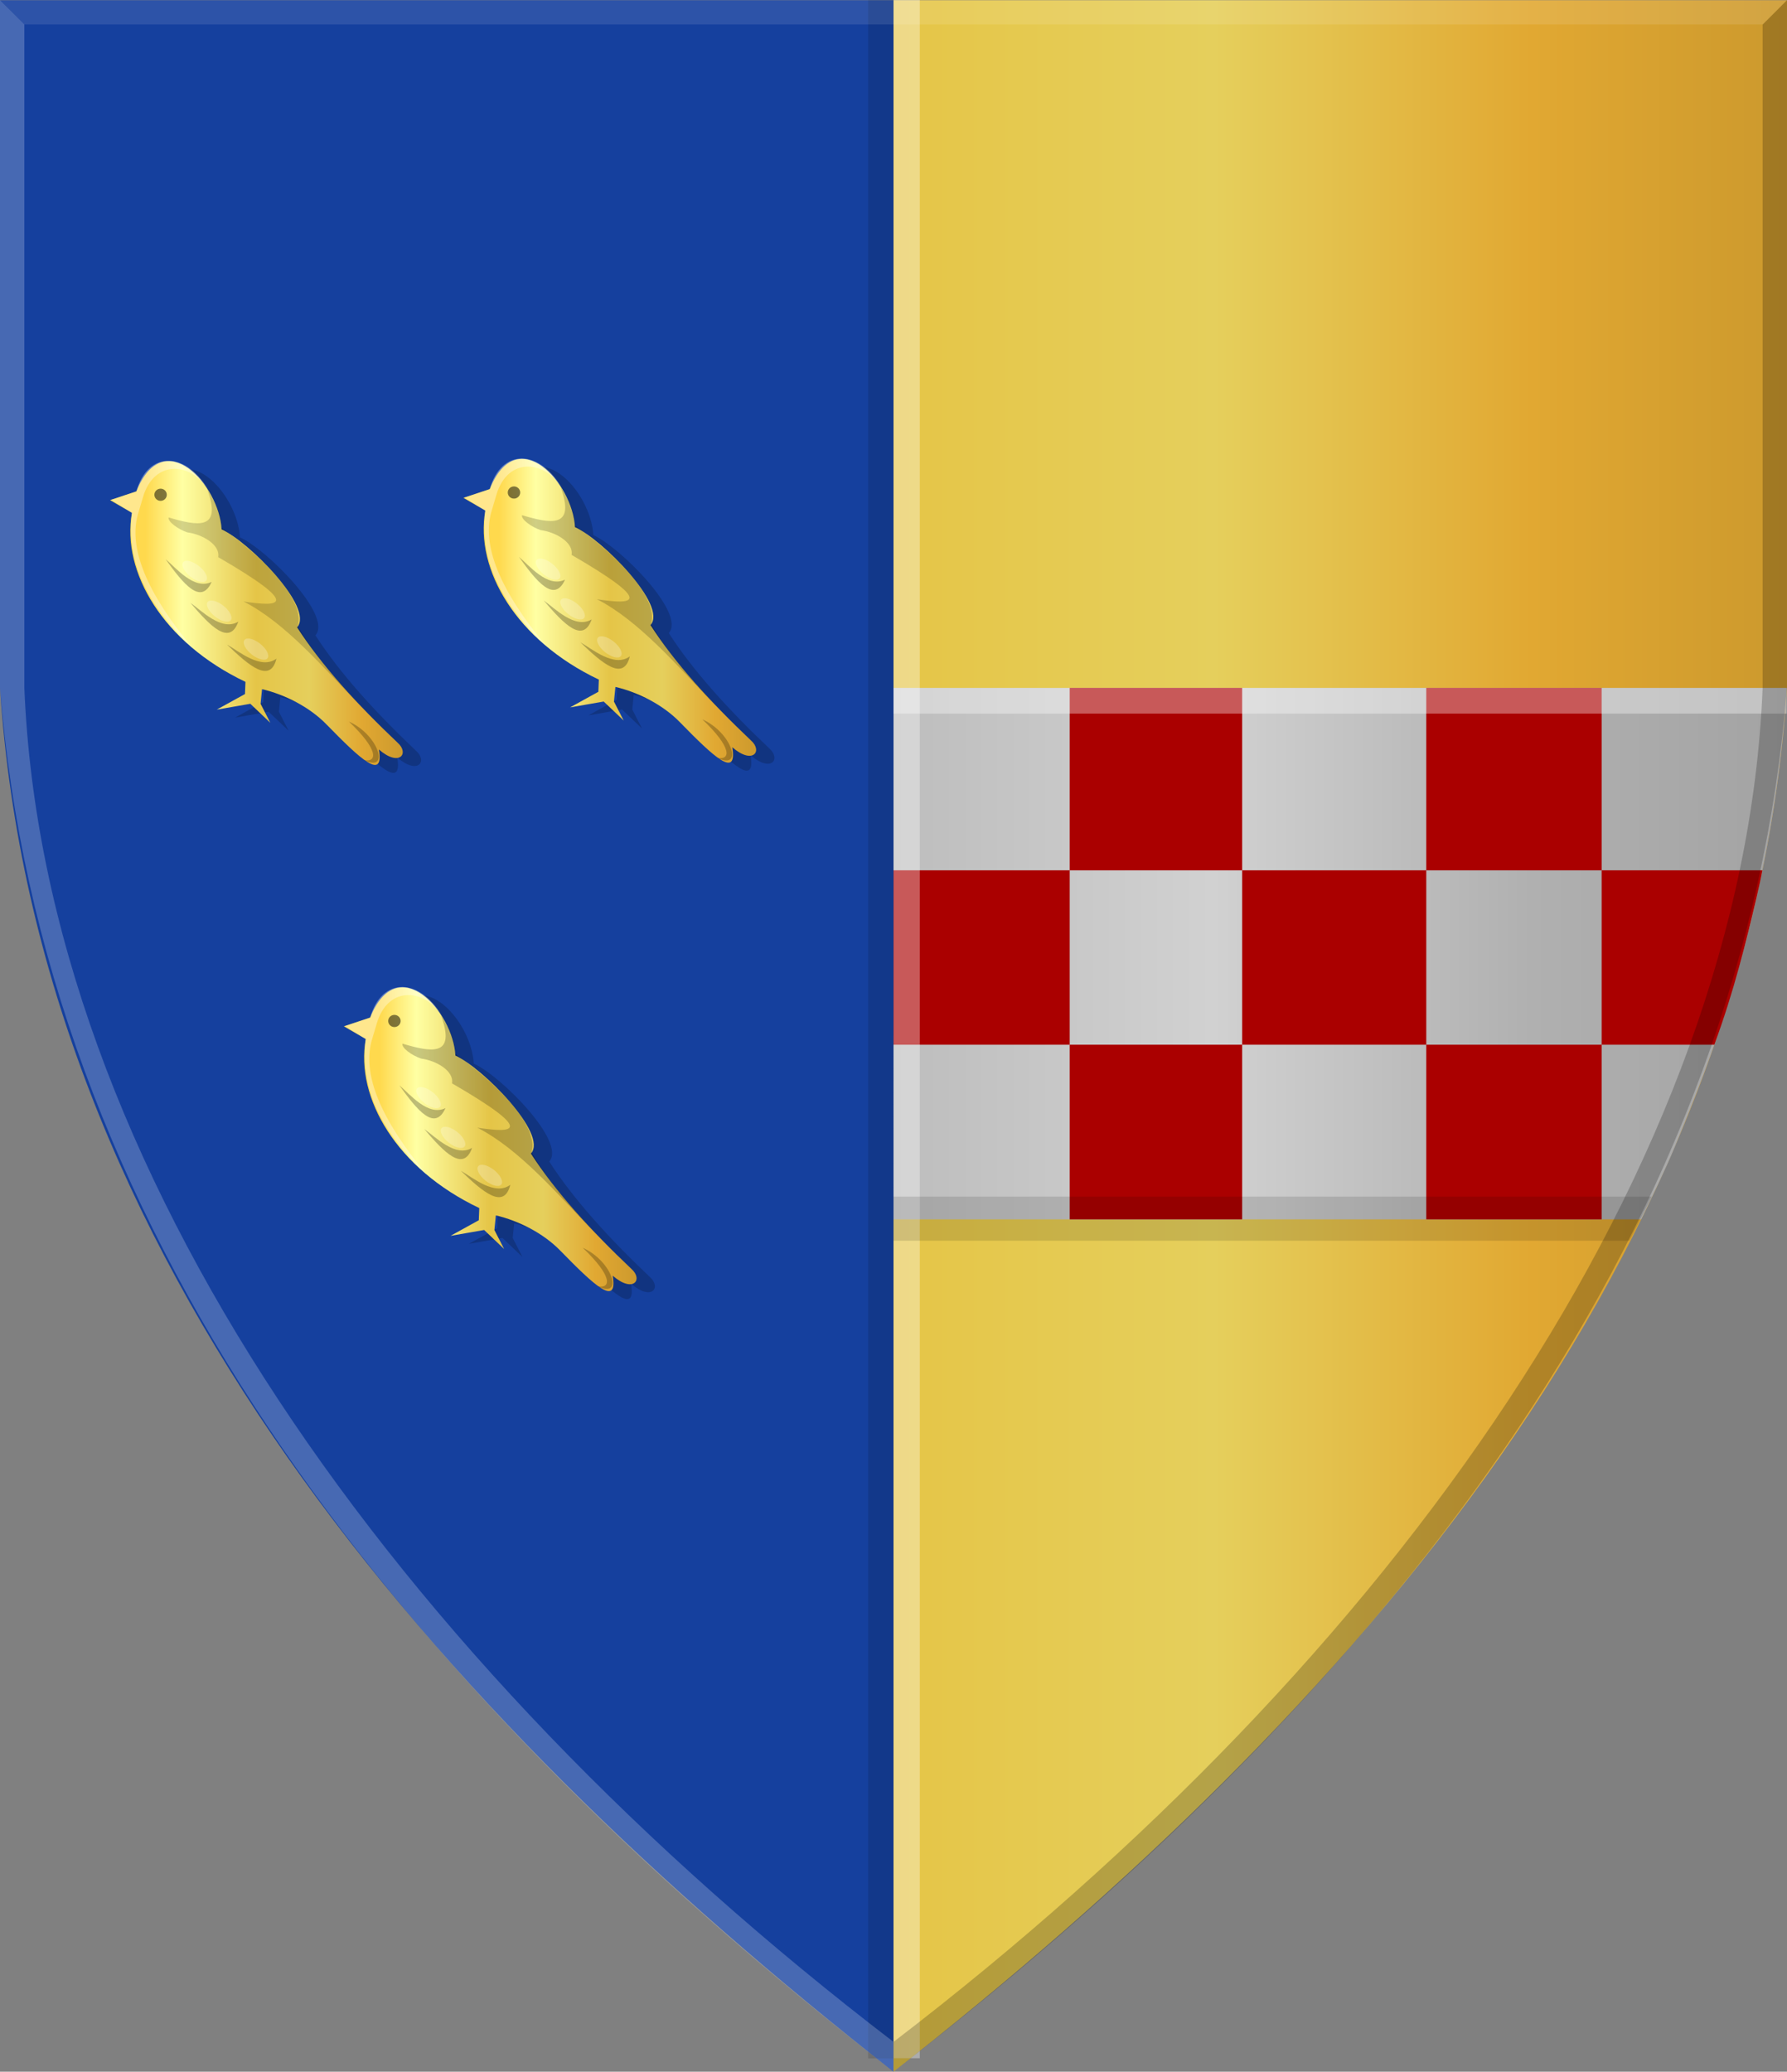
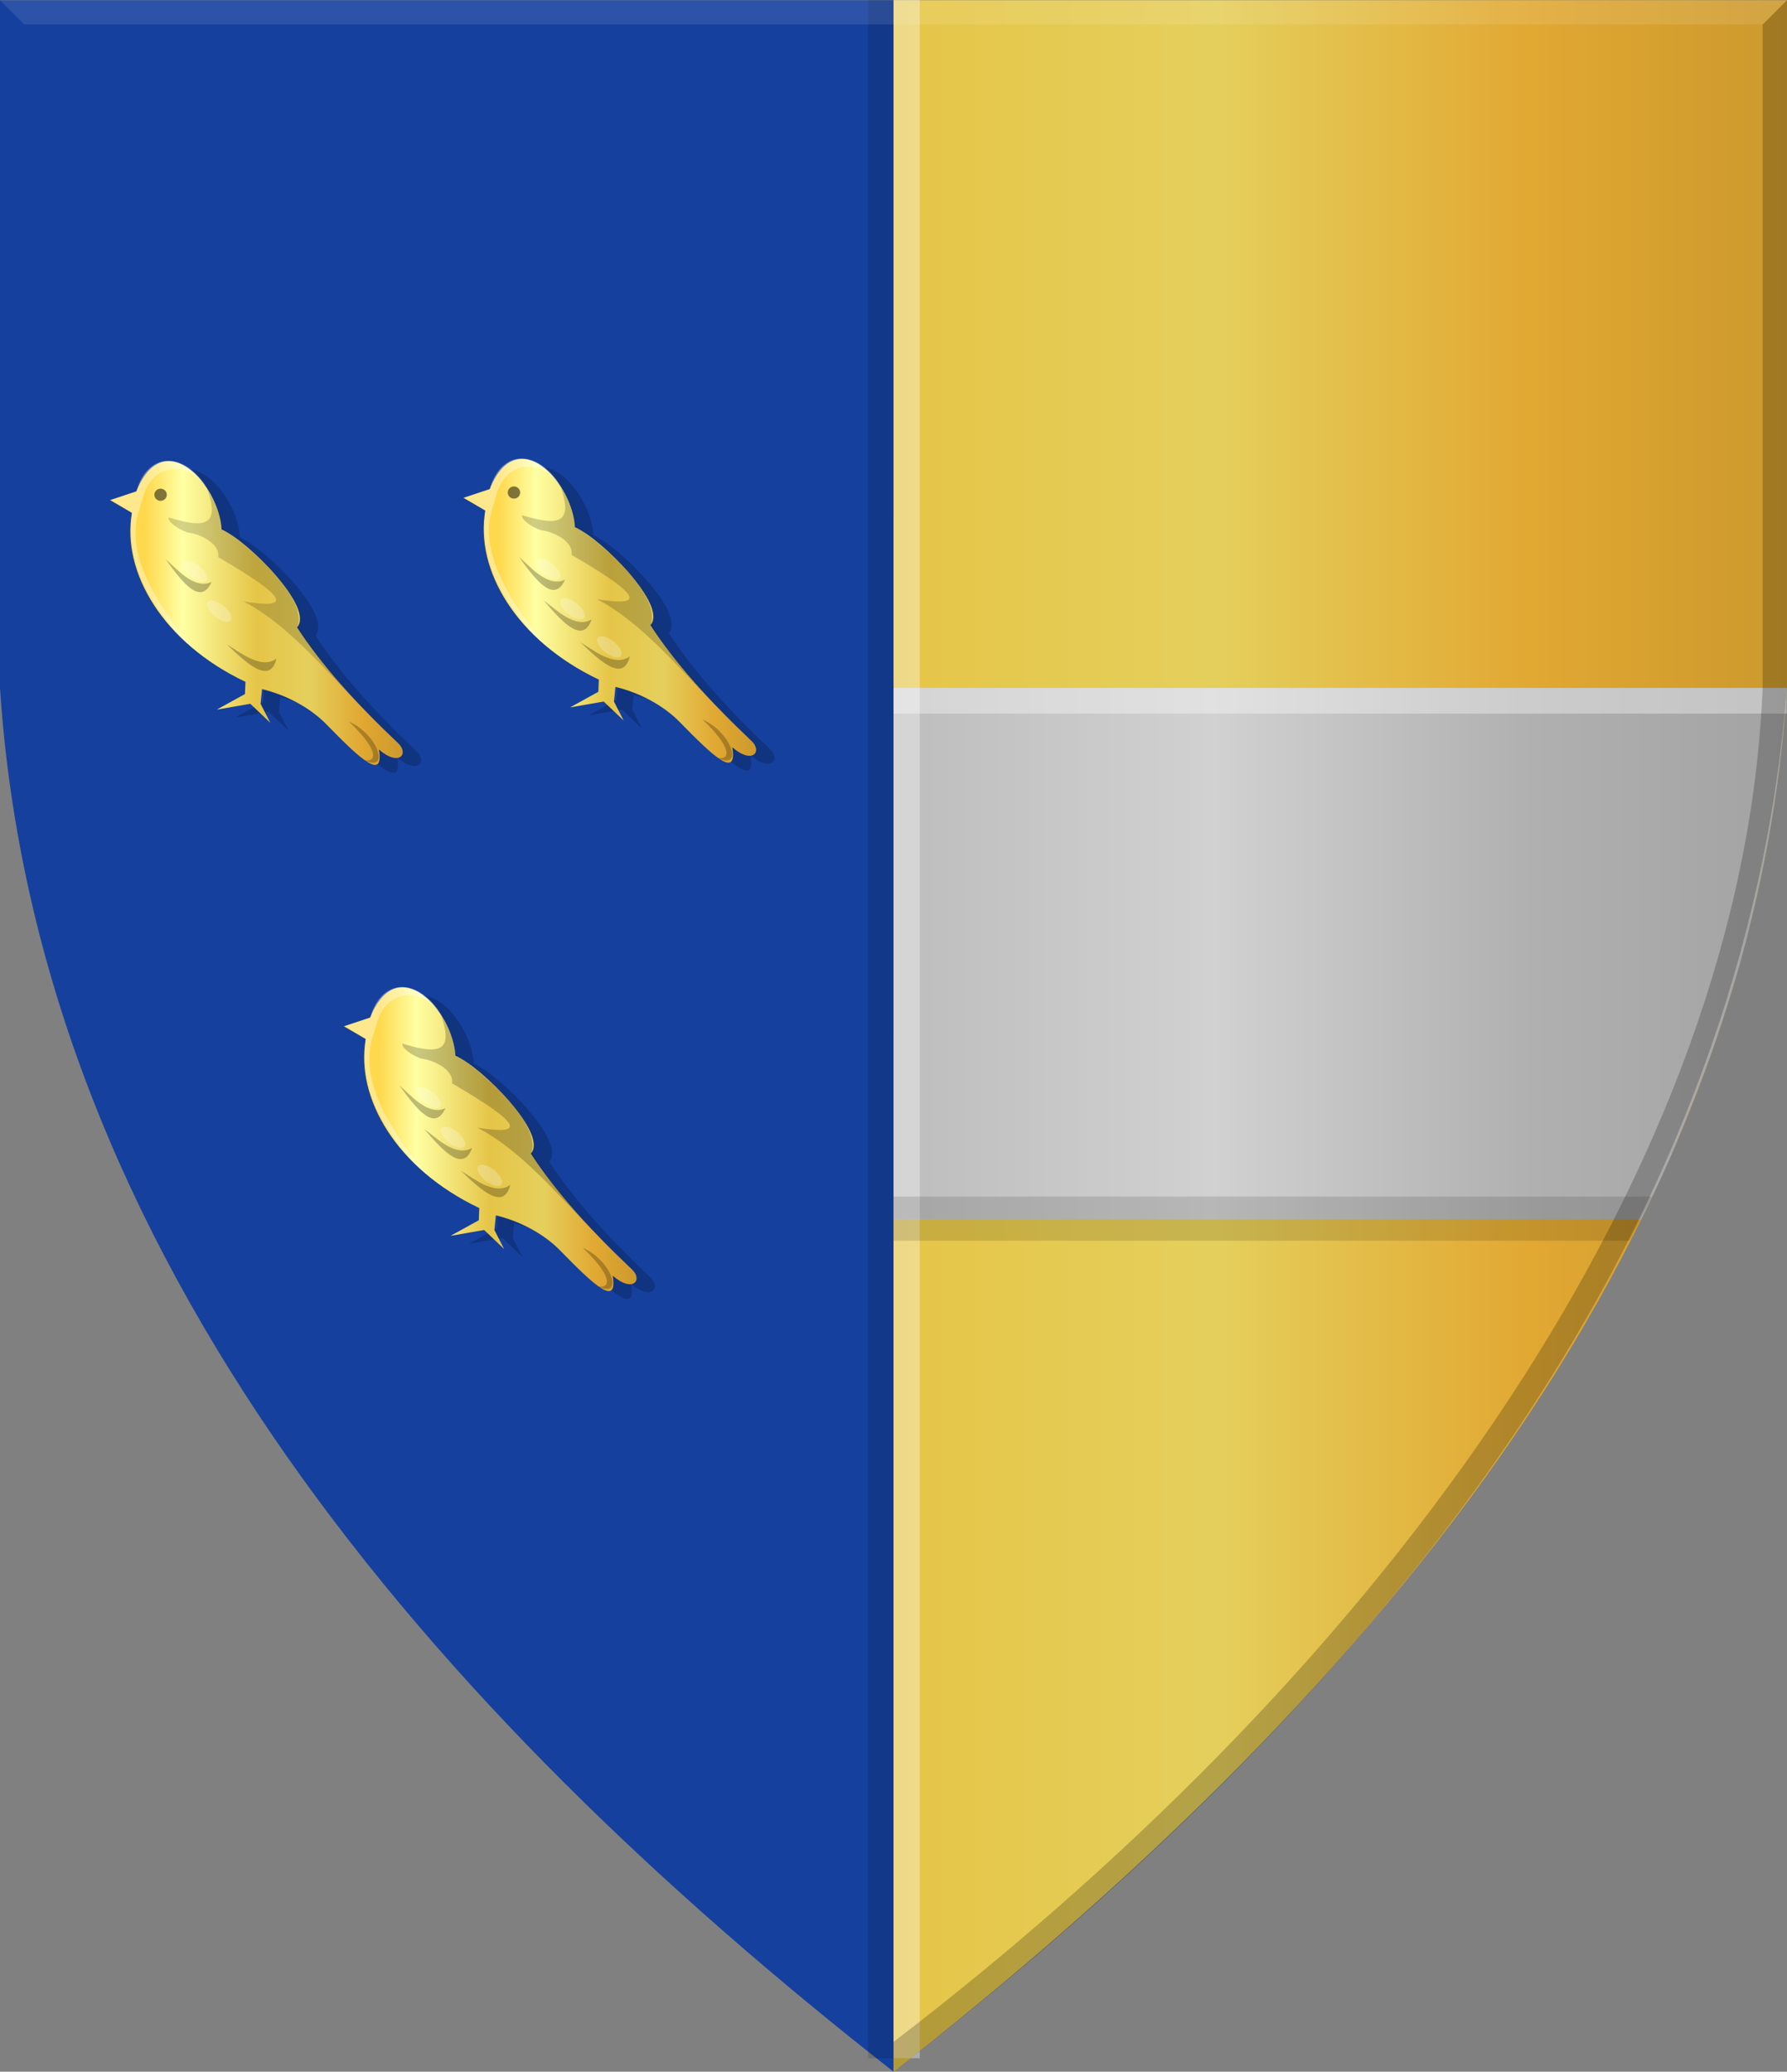
<svg xmlns="http://www.w3.org/2000/svg" xmlns:ns1="http://www.inkscape.org/namespaces/inkscape" xmlns:ns2="http://sodipodi.sourceforge.net/DTD/sodipodi-0.dtd" xmlns:xlink="http://www.w3.org/1999/xlink" width="648.514" height="751.651" id="svg5080" version="1.1" ns1:version="0.48.4 r9939" ns2:docname="Wuustwezel wapen2.svg">
  <rect width="100%" height="100%" fill="#808080" stroke="none" />
  <defs id="defs5082">
    <linearGradient y2="321.165" x2="643.598" y1="321.165" x1="536.371" gradientTransform="matrix(-1,0,0,1,726.49,162.992)" gradientUnits="userSpaceOnUse" id="linearGradient4683-2" xlink:href="#linearGradient4053-4-8-3-8-69-0" ns1:collect="always" />
    <linearGradient id="linearGradient4053-4-8-3-8-69-0">
      <stop id="stop4055-9-6-3-1-8-5" offset="0" style="stop-color:#cc992d;stop-opacity:1;" />
      <stop id="stop4057-8-0-4-3-6-5" offset="0.143" style="stop-color:#e1a832;stop-opacity:1;" />
      <stop style="stop-color:#e5cf5c;stop-opacity:1;" offset="0.321" id="stop4059-2-1-2-6-6-2" />
      <stop id="stop4061-4-2-2-7-2-7" offset="0.5" style="stop-color:#e5c547;stop-opacity:1;" />
      <stop style="stop-color:#ffffa3;stop-opacity:1;" offset="0.75" id="stop4063-5-6-0-8-3-6" />
      <stop id="stop4065-2-0-1-9-8-7" offset="0.875" style="stop-color:#ffd94d;stop-opacity:1;" />
      <stop style="stop-color:#ffdb4e;stop-opacity:1;" offset="1" id="stop4067-9-5-2-5-26-8" />
    </linearGradient>
    <linearGradient y2="321.165" x2="643.598" y1="321.165" x1="536.371" gradientTransform="matrix(-1,0,0,1,641.637,-27.927)" gradientUnits="userSpaceOnUse" id="linearGradient4683" xlink:href="#linearGradient4053-4-8-3-8-6-7" ns1:collect="always" />
    <linearGradient id="linearGradient4053-4-8-3-8-6-7">
      <stop id="stop4055-9-6-3-1-2-8" offset="0" style="stop-color:#cc992d;stop-opacity:1;" />
      <stop id="stop4057-8-0-4-3-4-1" offset="0.143" style="stop-color:#e1a832;stop-opacity:1;" />
      <stop style="stop-color:#e5cf5c;stop-opacity:1;" offset="0.321" id="stop4059-2-1-2-6-5-6" />
      <stop id="stop4061-4-2-2-7-8-0" offset="0.5" style="stop-color:#e5c547;stop-opacity:1;" />
      <stop style="stop-color:#ffffa3;stop-opacity:1;" offset="0.75" id="stop4063-5-6-0-8-8-9" />
      <stop id="stop4065-2-0-1-9-1-5" offset="0.875" style="stop-color:#ffd94d;stop-opacity:1;" />
      <stop style="stop-color:#ffdb4e;stop-opacity:1;" offset="1" id="stop4067-9-5-2-5-2-8" />
    </linearGradient>
    <linearGradient y2="321.165" x2="643.598" y1="321.165" x1="536.371" gradientTransform="matrix(-1,0,0,1,769.881,-28.743)" gradientUnits="userSpaceOnUse" id="linearGradient4849" xlink:href="#linearGradient4053-4-8-3-8-9" ns1:collect="always" />
    <linearGradient id="linearGradient4053-4-8-3-8-9">
      <stop id="stop4055-9-6-3-1-0" offset="0" style="stop-color:#cc992d;stop-opacity:1;" />
      <stop id="stop4057-8-0-4-3-0" offset="0.143" style="stop-color:#e1a832;stop-opacity:1;" />
      <stop style="stop-color:#e5cf5c;stop-opacity:1;" offset="0.321" id="stop4059-2-1-2-6-0" />
      <stop id="stop4061-4-2-2-7-7" offset="0.5" style="stop-color:#e5c547;stop-opacity:1;" />
      <stop style="stop-color:#ffffa3;stop-opacity:1;" offset="0.75" id="stop4063-5-6-0-8-2" />
      <stop id="stop4065-2-0-1-9-5" offset="0.875" style="stop-color:#ffd94d;stop-opacity:1;" />
      <stop style="stop-color:#ffdb4e;stop-opacity:1;" offset="1" id="stop4067-9-5-2-5-5" />
    </linearGradient>
    <linearGradient ns1:collect="always" xlink:href="#linearGradient4070-6-1" id="linearGradient4489" x1="-438.406" y1="470.956" x2="210.062" y2="470.956" gradientUnits="userSpaceOnUse" gradientTransform="matrix(-1,0,0,1,168.663,-54.134)" />
    <linearGradient id="linearGradient4070-6-1">
      <stop id="stop4072-2-3" offset="0" style="stop-color:#a3a3a3;stop-opacity:1;" />
      <stop id="stop4074-3-2" offset="0.143" style="stop-color:#b0b0b0;stop-opacity:1;" />
      <stop style="stop-color:#d1d1d1;stop-opacity:1;" offset="0.321" id="stop4076-8-1" />
      <stop id="stop4078-2-6" offset="0.5" style="stop-color:#bdbdbd;stop-opacity:1;" />
      <stop style="stop-color:#e5e5e5;stop-opacity:1;" offset="0.75" id="stop4080-6-3" />
      <stop id="stop4082-2-8" offset="0.875" style="stop-color:#cccccc;stop-opacity:1;" />
      <stop style="stop-color:#cccccc;stop-opacity:1;" offset="1" id="stop4084-7-3" />
    </linearGradient>
    <linearGradient ns1:collect="always" xlink:href="#linearGradient4053-4-8-3-8" id="linearGradient4481" x1="-438.406" y1="500.82" x2="210.108" y2="500.82" gradientUnits="userSpaceOnUse" gradientTransform="matrix(-1,0,0,1,168.708,-54.134)" />
    <linearGradient id="linearGradient4053-4-8-3-8">
      <stop id="stop4055-9-6-3-1" offset="0" style="stop-color:#cc992d;stop-opacity:1;" />
      <stop id="stop4057-8-0-4-3" offset="0.143" style="stop-color:#e1a832;stop-opacity:1;" />
      <stop style="stop-color:#e5cf5c;stop-opacity:1;" offset="0.321" id="stop4059-2-1-2-6" />
      <stop id="stop4061-4-2-2-7" offset="0.5" style="stop-color:#e5c547;stop-opacity:1;" />
      <stop style="stop-color:#ffffa3;stop-opacity:1;" offset="0.75" id="stop4063-5-6-0-8" />
      <stop id="stop4065-2-0-1-9" offset="0.875" style="stop-color:#ffd94d;stop-opacity:1;" />
      <stop style="stop-color:#ffdb4e;stop-opacity:1;" offset="1" id="stop4067-9-5-2-5" />
    </linearGradient>
  </defs>
  <ns2:namedview id="base" pagecolor="#ffffff" bordercolor="#666666" borderopacity="1.0" ns1:pageopacity="0.0" ns1:pageshadow="2" ns1:zoom="0.35" ns1:cx="-66.457321" ns1:cy="290.11113" ns1:document-units="px" ns1:current-layer="layer1" showgrid="false" fit-margin-top="0" fit-margin-left="0" fit-margin-right="0" fit-margin-bottom="0" ns1:window-width="1600" ns1:window-height="837" ns1:window-x="-8" ns1:window-y="-8" ns1:window-maximized="1" />
  <g ns1:label="Laag 1" ns1:groupmode="layer" id="layer1" transform="translate(41.4,-70.822)">
    <path style="fill:#15409e;fill-opacity:1;stroke:none" d="m 282.859,70.909 -324.259,0 0,249.508 C -27.943,526.282 114.859,690.95 282.859,822.462 z" id="path3006" ns1:connector-curvature="0" ns2:nodetypes="ccccc" />
    <path style="fill:url(#linearGradient4481);fill-opacity:1;stroke:none" d="m 282.855,70.911 324.259,0 0,249.508 C 593.658,526.284 450.856,690.952 282.855,822.464 l 0.004,-751.556 -324.259,0 z" id="path3006-1" ns1:connector-curvature="0" ns2:nodetypes="ccccccc" />
    <path style="fill:url(#linearGradient4489);fill-opacity:1;stroke:none" d="m -41.4,320.416 324.259,0 0,192.812 271.335,0 c 4.272,-8.856 8.637,-17.669 12.407,-26.795 7.038,-17.035 13.715,-33.975 19.437,-52.752 1.553,-5.096 3.197,-10.289 4.658,-15.698 7.732,-28.642 14.073,-60.879 16.374,-97.568 z" id="path3796" ns1:connector-curvature="0" ns2:nodetypes="ccccssscc" />
-     <path style="fill:#aa0000;fill-opacity:1;stroke:none" d="m 346.802,320.416 0,66.165 -63.943,0 0,63.286 63.943,0 0,-63.286 62.579,0 0,63.286 -62.579,0 0,63.361 62.579,0 0,-63.361 66.822,0 0,63.361 63.64,0 0,-63.361 40.902,0 c 7.223,-19.718 11.509,-37.279 15.322,-53.46 0.781,-3.316 1.506,-6.58 2.102,-9.826 l -58.325,0 0,-66.165 -63.64,0 0,66.165 63.64,0 0,63.286 -63.64,0 0,-63.286 -66.822,0 0,-66.165 z" id="path3810" ns1:connector-curvature="0" ns2:nodetypes="cccccccccccccccccscccccccccccc" />
    <rect style="fill:#000000;fill-opacity:0.132;stroke:none" id="rect4491" width="9.25" height="746.75" x="273.645" y="70.885" />
    <rect style="fill:#ffffff;fill-opacity:0.349;stroke:none" id="rect4491-2" width="9.5" height="746.75" x="282.889" y="70.822" />
    <rect style="fill:#ffffff;fill-opacity:0.349;stroke:none" id="rect4511" width="324.147" height="9.312" x="282.859" y="320.416" />
    <path style="fill:#000000;fill-opacity:0.127;stroke:none" d="m 282.859,504.979 0,16 267.059,0 8.132,-16 z" id="path4535" ns1:connector-curvature="0" />
-     <path style="fill:#ffffff;fill-opacity:0.217;stroke:none" d="m -41.4,70.909 8.839,8.788 0,240.719 c 6.966,172.725 133.557,352.018 315.42,491.243 l 0,10.802 C 94.206,676.131 -26.045,511.956 -41.4,320.416 z" id="path4541" ns1:connector-curvature="0" ns2:nodetypes="ccccccc" />
    <path style="fill:#000000;fill-opacity:0.217;stroke:none" d="m 607.11,70.92 -8.839,8.788 0,240.719 C 591.305,493.152 464.714,672.446 282.851,811.671 l 0,10.802 C 471.504,676.142 591.755,511.967 607.11,320.427 z" id="path4541-1" ns1:connector-curvature="0" ns2:nodetypes="ccccccc" />
    <path style="fill:#ffffff;fill-opacity:0.104;stroke:none" d="m -41.4,70.909 8.839,8.788 630.942,0 8.625,-8.788 z" id="path4579" ns1:connector-curvature="0" />
    <path style="fill:#000000;fill-opacity:0.189;stroke:none" d="m 142.978,251.17 -9.546,3.182 7.955,4.596 c -3.878,21.53 11.343,47.154 41.189,61.342 l -0.177,4.419 -10.253,5.657 12.198,-2.121 7.248,6.894 -3.536,-6.894 0.53,-5.303 c 8.308,1.937 17.249,6.486 23.389,12.786 12.477,12.8 20.94,20.603 19.023,9.098 7.501,6.489 11.124,1.369 6.812,-2.438 -14.957,-14.173 -27.662,-28.173 -36.5,-41.875 6.344,-7.138 -17.719,-31.201 -27.397,-35.554 -0.774,-15.866 -20.974,-38.532 -30.936,-13.789 z" id="path4581" ns1:connector-curvature="0" ns2:nodetypes="ccccccccccsccccc" />
    <path style="fill:#000000;fill-opacity:0.189;stroke:none" d="m 14.735,251.987 -9.546,3.182 7.955,4.596 c -3.878,21.53 11.343,47.154 41.189,61.342 l -0.177,4.419 -10.253,5.657 12.198,-2.121 7.248,6.894 -3.536,-6.894 0.53,-5.303 c 8.308,1.937 17.249,6.486 23.389,12.786 12.477,12.8 20.94,20.603 19.023,9.098 7.501,6.489 11.124,1.369 6.812,-2.438 -14.957,-14.173 -27.662,-28.173 -36.5,-41.875 6.344,-7.138 -17.719,-31.201 -27.397,-35.554 -0.774,-15.866 -20.974,-38.532 -30.936,-13.789 z" id="path4581-1" ns1:connector-curvature="0" ns2:nodetypes="ccccccccccsccccc" />
    <path style="fill:#000000;fill-opacity:0.189;stroke:none" d="m 99.587,442.906 -9.546,3.182 7.955,4.596 c -3.878,21.53 11.343,47.154 41.189,61.342 l -0.177,4.419 -10.253,5.657 12.198,-2.121 7.248,6.894 -3.536,-6.894 0.53,-5.303 c 8.308,1.937 17.249,6.486 23.389,12.786 12.477,12.8 20.94,20.603 19.023,9.098 7.501,6.489 11.124,1.369 6.812,-2.438 -14.957,-14.173 -27.662,-28.173 -36.5,-41.875 6.344,-7.138 -17.719,-31.201 -27.397,-35.554 -0.774,-15.866 -20.974,-38.532 -30.936,-13.789 z" id="path4581-7" ns1:connector-curvature="0" ns2:nodetypes="ccccccccccsccccc" />
    <path style="fill:url(#linearGradient4849);fill-opacity:1;stroke:none" d="m 136.328,248.276 -9.546,3.182 7.955,4.596 c -3.878,21.53 11.343,47.154 41.189,61.342 l -0.177,4.419 -10.253,5.657 12.198,-2.121 7.248,6.894 -3.536,-6.894 0.53,-5.303 c 8.308,1.937 17.249,6.486 23.389,12.786 12.477,12.8 20.94,20.603 19.023,9.098 7.501,6.489 11.124,1.369 6.812,-2.438 -14.957,-14.173 -27.662,-28.173 -36.5,-41.875 6.344,-7.138 -17.719,-31.201 -27.397,-35.554 -0.774,-15.866 -20.974,-38.532 -30.936,-13.789 z" id="path4581-2" ns1:connector-curvature="0" ns2:nodetypes="ccccccccccsccccc" />
    <path style="fill:#000000;fill-opacity:0.259;stroke:none" d="m 146.912,272.869 c 6.517,9.055 12.852,16.876 16.75,8.25 -6.335,3.122 -12.937,-5.095 -16.75,-8.25 z" id="path4583" ns1:connector-curvature="0" ns2:nodetypes="ccc" />
    <path style="fill:#000000;fill-opacity:0.259;stroke:none" d="m 155.944,288.715 c 7.244,8.484 14.204,15.755 17.375,6.836 -6.055,3.635 -13.314,-4.007 -17.375,-6.836 z" id="path4583-2" ns1:connector-curvature="0" ns2:nodetypes="ccc" />
    <path style="fill:#000000;fill-opacity:0.259;stroke:none" d="m 169.218,303.86 c 8.044,7.731 15.685,14.281 17.963,5.094 -5.668,4.213 -13.643,-2.678 -17.963,-5.094 z" id="path4583-6" ns1:connector-curvature="0" ns2:nodetypes="ccc" />
    <path style="fill:#000000;fill-opacity:0.189;stroke:none" d="m 148.037,257.744 c 10.223,2.999 19.632,5.058 14,-10.25 2.606,4.116 4.945,8.405 5.25,14 14.766,10.436 30.482,26.231 27.625,35.625 5.665,10.28 14.614,20.125 23.53,29.911 -14.158,-14.806 -28.112,-31.138 -43.222,-38.802 13.607,2.096 20.991,1.408 -9.192,-16.087 0.811,-4.48 -5.731,-8.284 -11.223,-8.982 -3.329,-1.133 -7.133,-3.871 -6.767,-5.416 z" id="path4610" ns1:connector-curvature="0" ns2:nodetypes="ccccccccc" />
    <path transform="translate(-410.088,-28.743)" ns2:type="arc" style="fill:#000000;fill-opacity:0.505;stroke:none" id="path4612" ns2:cx="555.21143" ns2:cy="278.25705" ns2:rx="2.2539029" ns2:ry="2.2097087" d="m 557.465,278.257 c 0,1.22 -1.009,2.21 -2.254,2.21 -1.245,0 -2.254,-0.989 -2.254,-2.21 0,-1.22 1.009,-2.21 2.254,-2.21 1.245,0 2.254,0.989 2.254,2.21 z" />
    <path style="fill:#000000;fill-opacity:0.245;stroke:none" d="m 213.474,331.806 c 10.805,10.263 10.374,14.836 5.5,14 9.472,4.621 5.417,-9.126 -5.5,-14 z" id="path4614" ns1:connector-curvature="0" ns2:nodetypes="ccc" />
    <path ns2:type="arc" style="fill:#ffffff;fill-opacity:0.245;stroke:none" id="path4616" ns2:cx="565.37604" ns2:cy="303.27094" ns2:rx="5.3474951" ns2:ry="2.4748738" d="m 570.724,303.271 c 0,1.367 -2.394,2.475 -5.347,2.475 -2.953,0 -5.348,-1.108 -5.348,-2.475 0,-1.367 2.394,-2.475 5.348,-2.475 2.953,0 5.347,1.108 5.347,2.475 z" transform="matrix(0.783,0.622,-0.622,0.783,-96.543,-311.797)" />
    <path ns2:type="arc" style="fill:#ffffff;fill-opacity:0.245;stroke:none" id="path4616-0" ns2:cx="565.37604" ns2:cy="303.27094" ns2:rx="5.3474951" ns2:ry="2.4748738" d="m 570.724,303.271 c 0,1.367 -2.394,2.475 -5.347,2.475 -2.953,0 -5.348,-1.108 -5.348,-2.475 0,-1.367 2.394,-2.475 5.348,-2.475 2.953,0 5.347,1.108 5.347,2.475 z" transform="matrix(0.783,0.622,-0.622,0.783,-87.66,-297.39)" />
    <path ns2:type="arc" style="fill:#ffffff;fill-opacity:0.245;stroke:none" id="path4616-4" ns2:cx="565.37604" ns2:cy="303.27094" ns2:rx="5.3474951" ns2:ry="2.4748738" d="m 570.724,303.271 c 0,1.367 -2.394,2.475 -5.347,2.475 -2.953,0 -5.348,-1.108 -5.348,-2.475 0,-1.367 2.394,-2.475 5.348,-2.475 2.953,0 5.347,1.108 5.347,2.475 z" transform="matrix(0.783,0.622,-0.622,0.783,-74.313,-283.601)" />
    <path style="fill:#ffffff;fill-opacity:0.363;stroke:none" d="m 127.099,251.369 9.25,-3.062 c 4.051,-14.85 18.213,-14.982 26.75,0.562 -6.197,-11.339 -20.285,-12.548 -24.375,1.562 l -1.562,5.25 c -4.193,12.88 3.138,29.602 19.438,49.312 -11.68,-11.518 -24.412,-26.148 -21.938,-48.938 z" id="path4643" ns1:connector-curvature="0" ns2:nodetypes="cccccccc" />
    <path style="fill:url(#linearGradient4683);fill-opacity:1;stroke:none" d="m 8.085,249.093 -9.546,3.182 7.955,4.596 c -3.878,21.53 11.343,47.154 41.189,61.342 l -0.177,4.419 -10.253,5.657 12.198,-2.121 7.248,6.894 -3.536,-6.894 0.53,-5.303 c 8.308,1.937 17.249,6.486 23.389,12.786 12.477,12.8 20.94,20.603 19.023,9.098 7.501,6.489 11.124,1.369 6.813,-2.438 -14.957,-14.173 -27.662,-28.173 -36.5,-41.875 6.344,-7.138 -17.719,-31.201 -27.397,-35.554 -0.774,-15.866 -20.974,-38.532 -30.936,-13.789 z" id="path4581-1-1" ns1:connector-curvature="0" ns2:nodetypes="ccccccccccsccccc" />
    <path style="fill:#000000;fill-opacity:0.259;stroke:none" d="m 18.668,273.685 c 6.517,9.055 12.852,16.876 16.75,8.25 -6.335,3.122 -12.937,-5.095 -16.75,-8.25 z" id="path4583-4" ns1:connector-curvature="0" ns2:nodetypes="ccc" />
-     <path style="fill:#000000;fill-opacity:0.259;stroke:none" d="m 27.701,289.531 c 7.244,8.484 14.204,15.755 17.375,6.836 -6.055,3.635 -13.314,-4.007 -17.375,-6.836 z" id="path4583-2-9" ns1:connector-curvature="0" ns2:nodetypes="ccc" />
    <path style="fill:#000000;fill-opacity:0.259;stroke:none" d="m 40.974,304.677 c 8.044,7.731 15.685,14.281 17.963,5.094 -5.668,4.213 -13.643,-2.678 -17.963,-5.094 z" id="path4583-6-8" ns1:connector-curvature="0" ns2:nodetypes="ccc" />
    <path style="fill:#000000;fill-opacity:0.17;stroke:none" d="m 19.793,258.56 c 10.223,2.999 19.632,5.058 14,-10.25 2.606,4.116 4.945,8.405 5.25,14 14.766,10.436 30.482,26.231 27.625,35.625 5.665,10.28 14.614,20.125 23.53,29.911 -14.158,-14.806 -28.112,-31.138 -43.222,-38.802 13.607,2.096 20.991,1.408 -9.192,-16.087 0.811,-4.48 -5.731,-8.284 -11.223,-8.982 -3.329,-1.133 -7.133,-3.871 -6.767,-5.416 z" id="path4610-2" ns1:connector-curvature="0" ns2:nodetypes="ccccccccc" />
    <path transform="translate(-538.332,-27.927)" ns2:type="arc" style="fill:#000000;fill-opacity:0.505;stroke:none" id="path4612-4" ns2:cx="555.21143" ns2:cy="278.25705" ns2:rx="2.2539029" ns2:ry="2.2097087" d="m 557.465,278.257 c 0,1.22 -1.009,2.21 -2.254,2.21 -1.245,0 -2.254,-0.989 -2.254,-2.21 0,-1.22 1.009,-2.21 2.254,-2.21 1.245,0 2.254,0.989 2.254,2.21 z" />
    <path style="fill:#000000;fill-opacity:0.245;stroke:none" d="m 85.23,332.623 c 10.805,10.263 10.374,14.836 5.5,14 9.472,4.621 5.417,-9.126 -5.5,-14 z" id="path4614-5" ns1:connector-curvature="0" ns2:nodetypes="ccc" />
    <path ns2:type="arc" style="fill:#ffffff;fill-opacity:0.245;stroke:none" id="path4616-2" ns2:cx="565.37604" ns2:cy="303.27094" ns2:rx="5.3474951" ns2:ry="2.4748738" d="m 570.724,303.271 c 0,1.367 -2.394,2.475 -5.347,2.475 -2.953,0 -5.348,-1.108 -5.348,-2.475 0,-1.367 2.394,-2.475 5.348,-2.475 2.953,0 5.347,1.108 5.347,2.475 z" transform="matrix(0.783,0.622,-0.622,0.783,-224.787,-310.981)" />
    <path ns2:type="arc" style="fill:#ffffff;fill-opacity:0.245;stroke:none" id="path4616-0-9" ns2:cx="565.37604" ns2:cy="303.27094" ns2:rx="5.3474951" ns2:ry="2.4748738" d="m 570.724,303.271 c 0,1.367 -2.394,2.475 -5.347,2.475 -2.953,0 -5.348,-1.108 -5.348,-2.475 0,-1.367 2.394,-2.475 5.348,-2.475 2.953,0 5.347,1.108 5.347,2.475 z" transform="matrix(0.783,0.622,-0.622,0.783,-215.904,-296.573)" />
-     <path ns2:type="arc" style="fill:#ffffff;fill-opacity:0.245;stroke:none" id="path4616-4-9" ns2:cx="565.37604" ns2:cy="303.27094" ns2:rx="5.3474951" ns2:ry="2.4748738" d="m 570.724,303.271 c 0,1.367 -2.394,2.475 -5.347,2.475 -2.953,0 -5.348,-1.108 -5.348,-2.475 0,-1.367 2.394,-2.475 5.348,-2.475 2.953,0 5.347,1.108 5.347,2.475 z" transform="matrix(0.783,0.622,-0.622,0.783,-202.557,-282.785)" />
    <path style="fill:#ffffff;fill-opacity:0.363;stroke:none" d="m -1.145,252.185 9.25,-3.062 c 4.051,-14.85 18.213,-14.982 26.75,0.562 -6.197,-11.339 -20.285,-12.548 -24.375,1.562 l -1.563,5.25 c -4.193,12.88 3.138,29.602 19.438,49.312 -11.68,-11.518 -24.412,-26.148 -21.938,-48.938 z" id="path4643-8" ns1:connector-curvature="0" ns2:nodetypes="cccccccc" />
    <path style="fill:url(#linearGradient4683-2);fill-opacity:1;stroke:none" d="m 92.937,440.011 -9.546,3.182 7.955,4.596 c -3.878,21.53 11.343,47.154 41.189,61.342 l -0.177,4.419 -10.253,5.657 12.198,-2.121 7.248,6.894 -3.536,-6.894 0.53,-5.303 c 8.308,1.937 17.249,6.486 23.389,12.786 12.477,12.8 20.94,20.603 19.023,9.098 7.501,6.489 11.124,1.369 6.812,-2.438 -14.957,-14.173 -27.662,-28.173 -36.5,-41.875 6.344,-7.138 -17.719,-31.201 -27.397,-35.554 -0.774,-15.866 -20.974,-38.532 -30.936,-13.789 z" id="path4581-7-4" ns1:connector-curvature="0" ns2:nodetypes="ccccccccccsccccc" />
    <path style="fill:#000000;fill-opacity:0.259;stroke:none" d="m 103.521,464.604 c 6.517,9.055 12.852,16.876 16.75,8.25 -6.335,3.122 -12.937,-5.095 -16.75,-8.25 z" id="path4583-5" ns1:connector-curvature="0" ns2:nodetypes="ccc" />
    <path style="fill:#000000;fill-opacity:0.259;stroke:none" d="m 112.553,480.45 c 7.244,8.484 14.204,15.755 17.375,6.836 -6.055,3.635 -13.314,-4.007 -17.375,-6.836 z" id="path4583-2-7" ns1:connector-curvature="0" ns2:nodetypes="ccc" />
    <path style="fill:#000000;fill-opacity:0.259;stroke:none" d="m 125.827,495.596 c 8.044,7.731 15.685,14.281 17.963,5.094 -5.668,4.213 -13.643,-2.678 -17.963,-5.094 z" id="path4583-6-82" ns1:connector-curvature="0" ns2:nodetypes="ccc" />
    <path style="fill:#000000;fill-opacity:0.212;stroke:none" d="m 104.646,449.479 c 10.223,2.999 19.632,5.058 14,-10.25 2.606,4.116 4.945,8.405 5.25,14 14.766,10.436 30.482,26.231 27.625,35.625 5.665,10.28 14.614,20.125 23.53,29.911 -14.158,-14.806 -28.112,-31.138 -43.222,-38.802 13.607,2.096 20.991,1.408 -9.192,-16.087 0.811,-4.48 -5.731,-8.284 -11.223,-8.982 -3.329,-1.133 -7.133,-3.871 -6.767,-5.416 z" id="path4610-7" ns1:connector-curvature="0" ns2:nodetypes="ccccccccc" />
-     <path transform="translate(-453.479,162.992)" ns2:type="arc" style="fill:#000000;fill-opacity:0.505;stroke:none" id="path4612-8" ns2:cx="555.21143" ns2:cy="278.25705" ns2:rx="2.2539029" ns2:ry="2.2097087" d="m 557.465,278.257 c 0,1.22 -1.009,2.21 -2.254,2.21 -1.245,0 -2.254,-0.989 -2.254,-2.21 0,-1.22 1.009,-2.21 2.254,-2.21 1.245,0 2.254,0.989 2.254,2.21 z" />
    <path style="fill:#000000;fill-opacity:0.245;stroke:none" d="m 170.083,523.541 c 10.805,10.263 10.374,14.836 5.5,14 9.472,4.621 5.417,-9.126 -5.5,-14 z" id="path4614-0" ns1:connector-curvature="0" ns2:nodetypes="ccc" />
    <path ns2:type="arc" style="fill:#ffffff;fill-opacity:0.245;stroke:none" id="path4616-20" ns2:cx="565.37604" ns2:cy="303.27094" ns2:rx="5.3474951" ns2:ry="2.4748738" d="m 570.724,303.271 c 0,1.367 -2.394,2.475 -5.347,2.475 -2.953,0 -5.348,-1.108 -5.348,-2.475 0,-1.367 2.394,-2.475 5.348,-2.475 2.953,0 5.347,1.108 5.347,2.475 z" transform="matrix(0.783,0.622,-0.622,0.783,-139.934,-120.062)" />
    <path ns2:type="arc" style="fill:#ffffff;fill-opacity:0.245;stroke:none" id="path4616-0-8" ns2:cx="565.37604" ns2:cy="303.27094" ns2:rx="5.3474951" ns2:ry="2.4748738" d="m 570.724,303.271 c 0,1.367 -2.394,2.475 -5.347,2.475 -2.953,0 -5.348,-1.108 -5.348,-2.475 0,-1.367 2.394,-2.475 5.348,-2.475 2.953,0 5.347,1.108 5.347,2.475 z" transform="matrix(0.783,0.622,-0.622,0.783,-131.051,-105.654)" />
    <path ns2:type="arc" style="fill:#ffffff;fill-opacity:0.245;stroke:none" id="path4616-4-92" ns2:cx="565.37604" ns2:cy="303.27094" ns2:rx="5.3474951" ns2:ry="2.4748738" d="m 570.724,303.271 c 0,1.367 -2.394,2.475 -5.347,2.475 -2.953,0 -5.348,-1.108 -5.348,-2.475 0,-1.367 2.394,-2.475 5.348,-2.475 2.953,0 5.347,1.108 5.347,2.475 z" transform="matrix(0.783,0.622,-0.622,0.783,-117.704,-91.866)" />
    <path style="fill:#ffffff;fill-opacity:0.363;stroke:none" d="m 83.708,443.104 9.25,-3.062 c 4.051,-14.85 18.213,-14.982 26.75,0.562 -6.197,-11.339 -20.285,-12.548 -24.375,1.562 l -1.562,5.25 c -4.193,12.88 3.138,29.602 19.438,49.312 -11.68,-11.518 -24.412,-26.148 -21.938,-48.938 z" id="path4643-82" ns1:connector-curvature="0" ns2:nodetypes="cccccccc" />
  </g>
</svg>